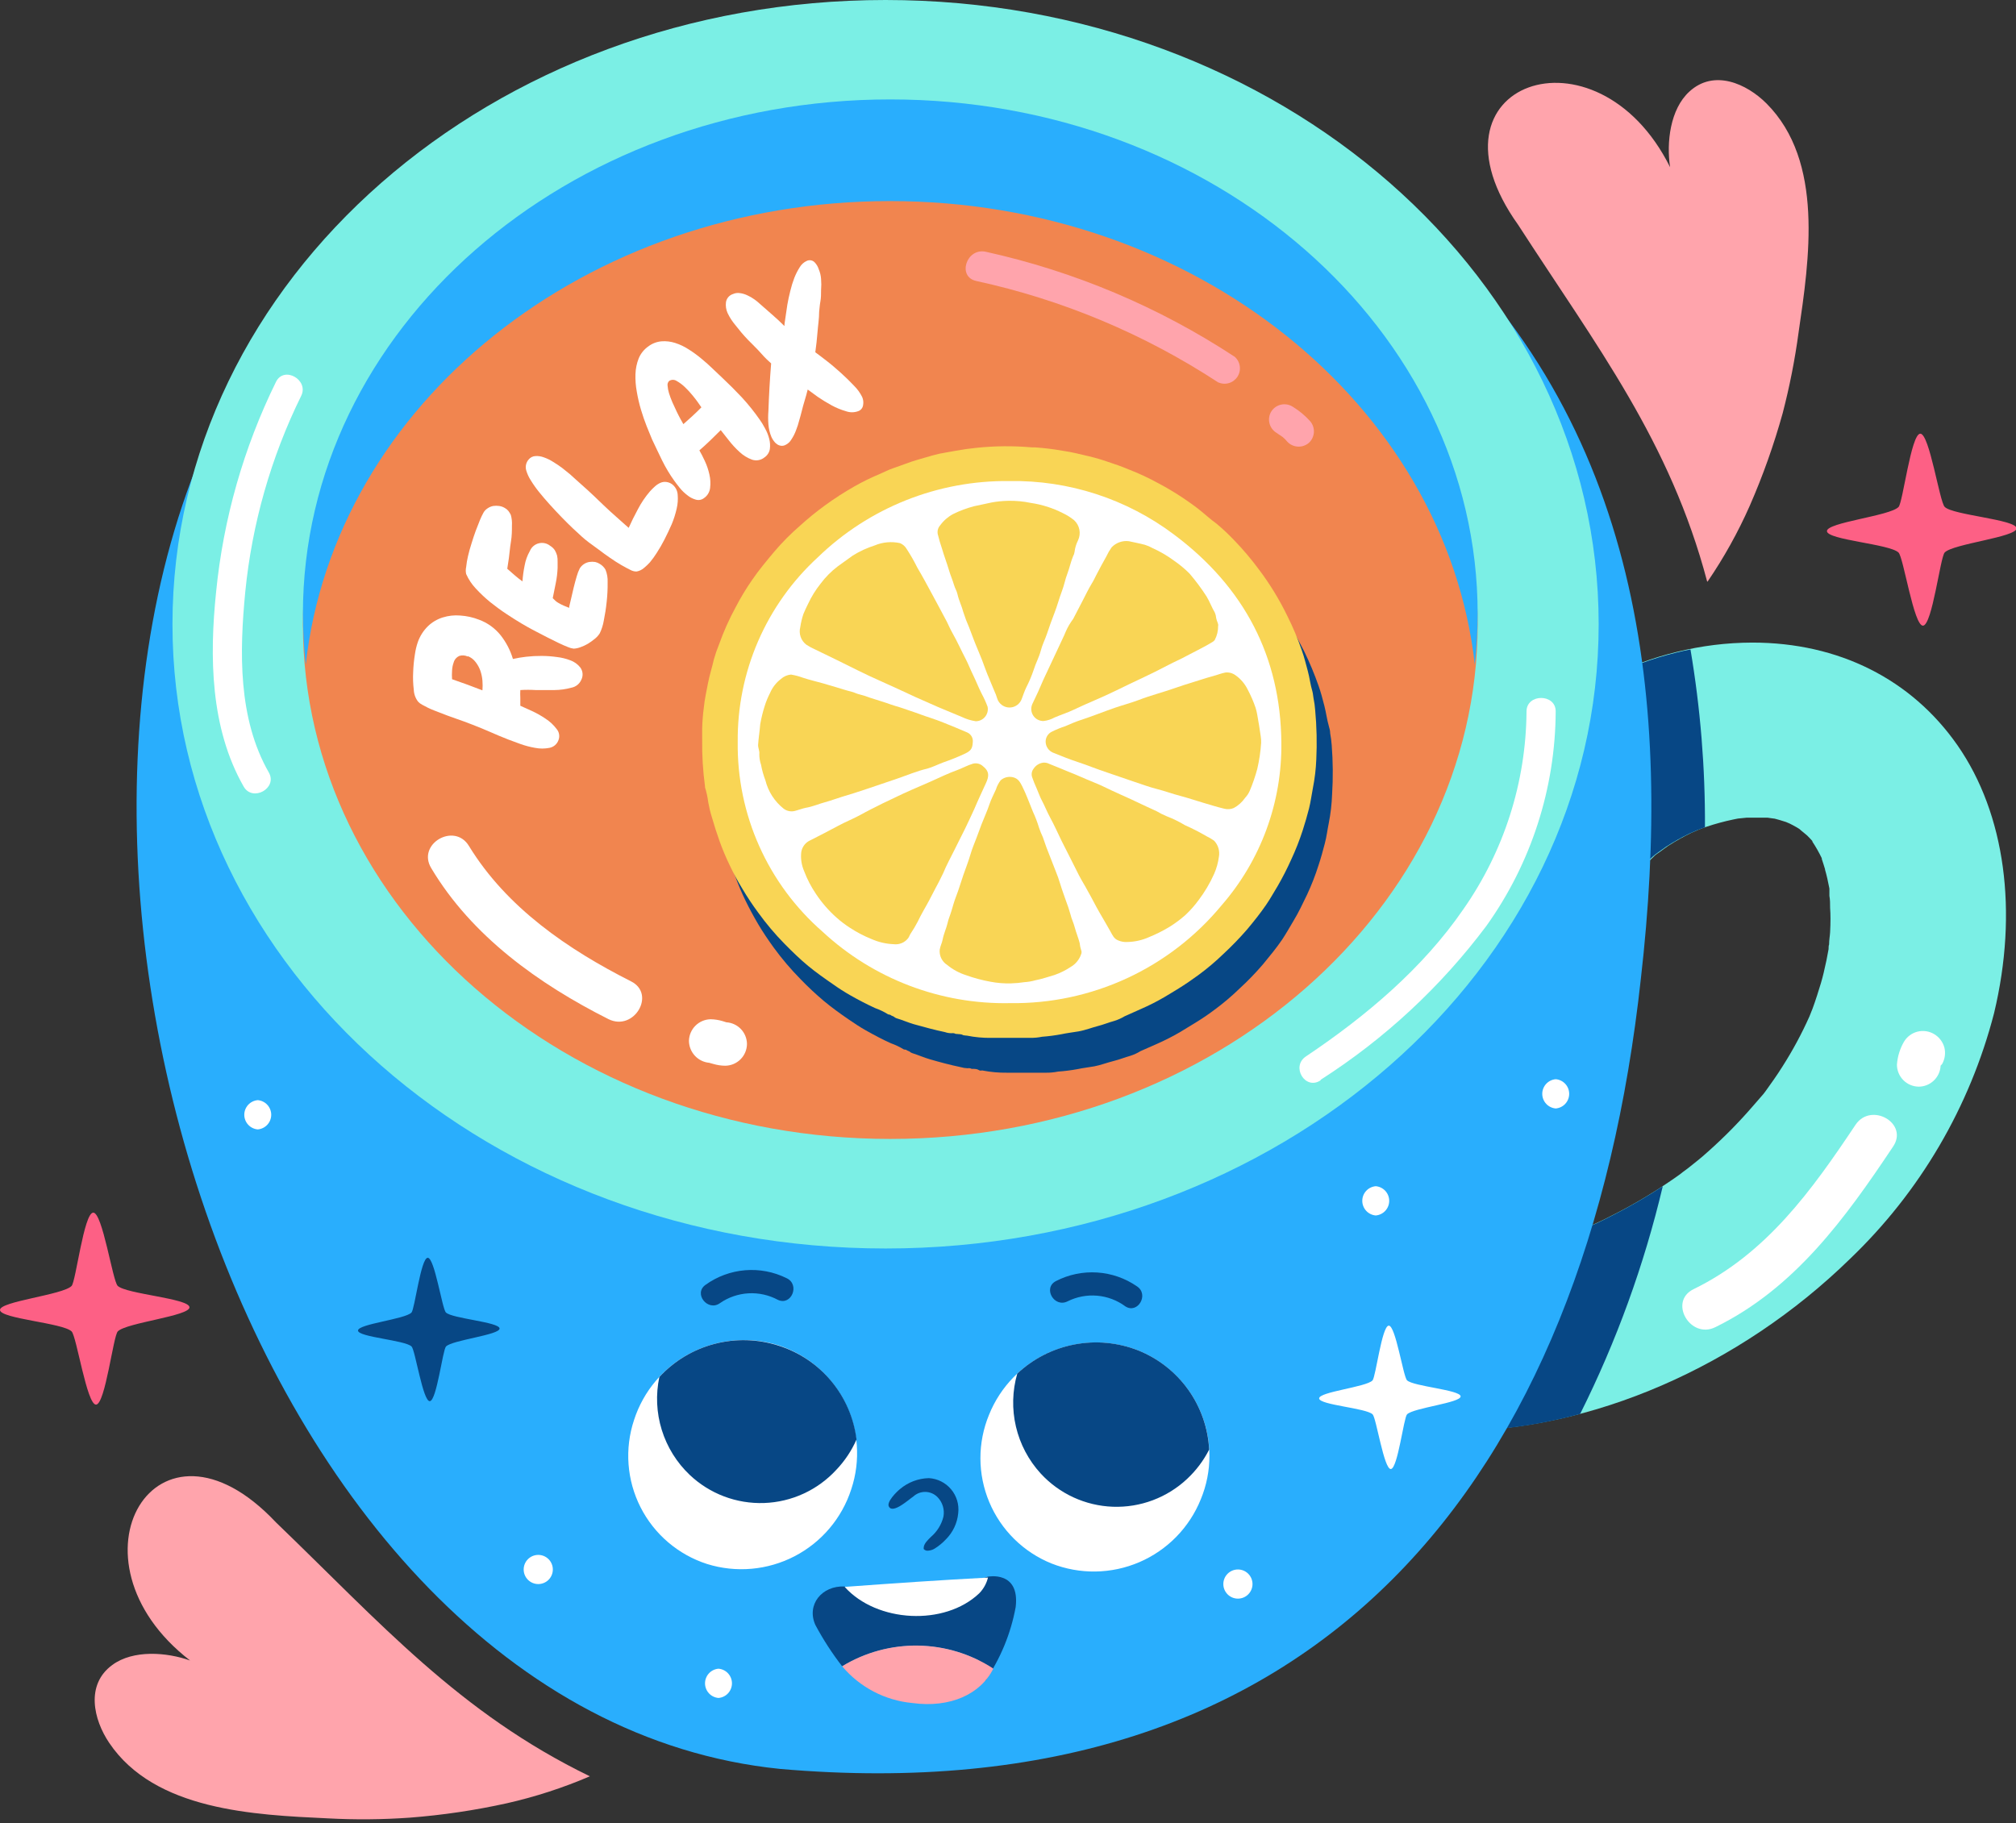
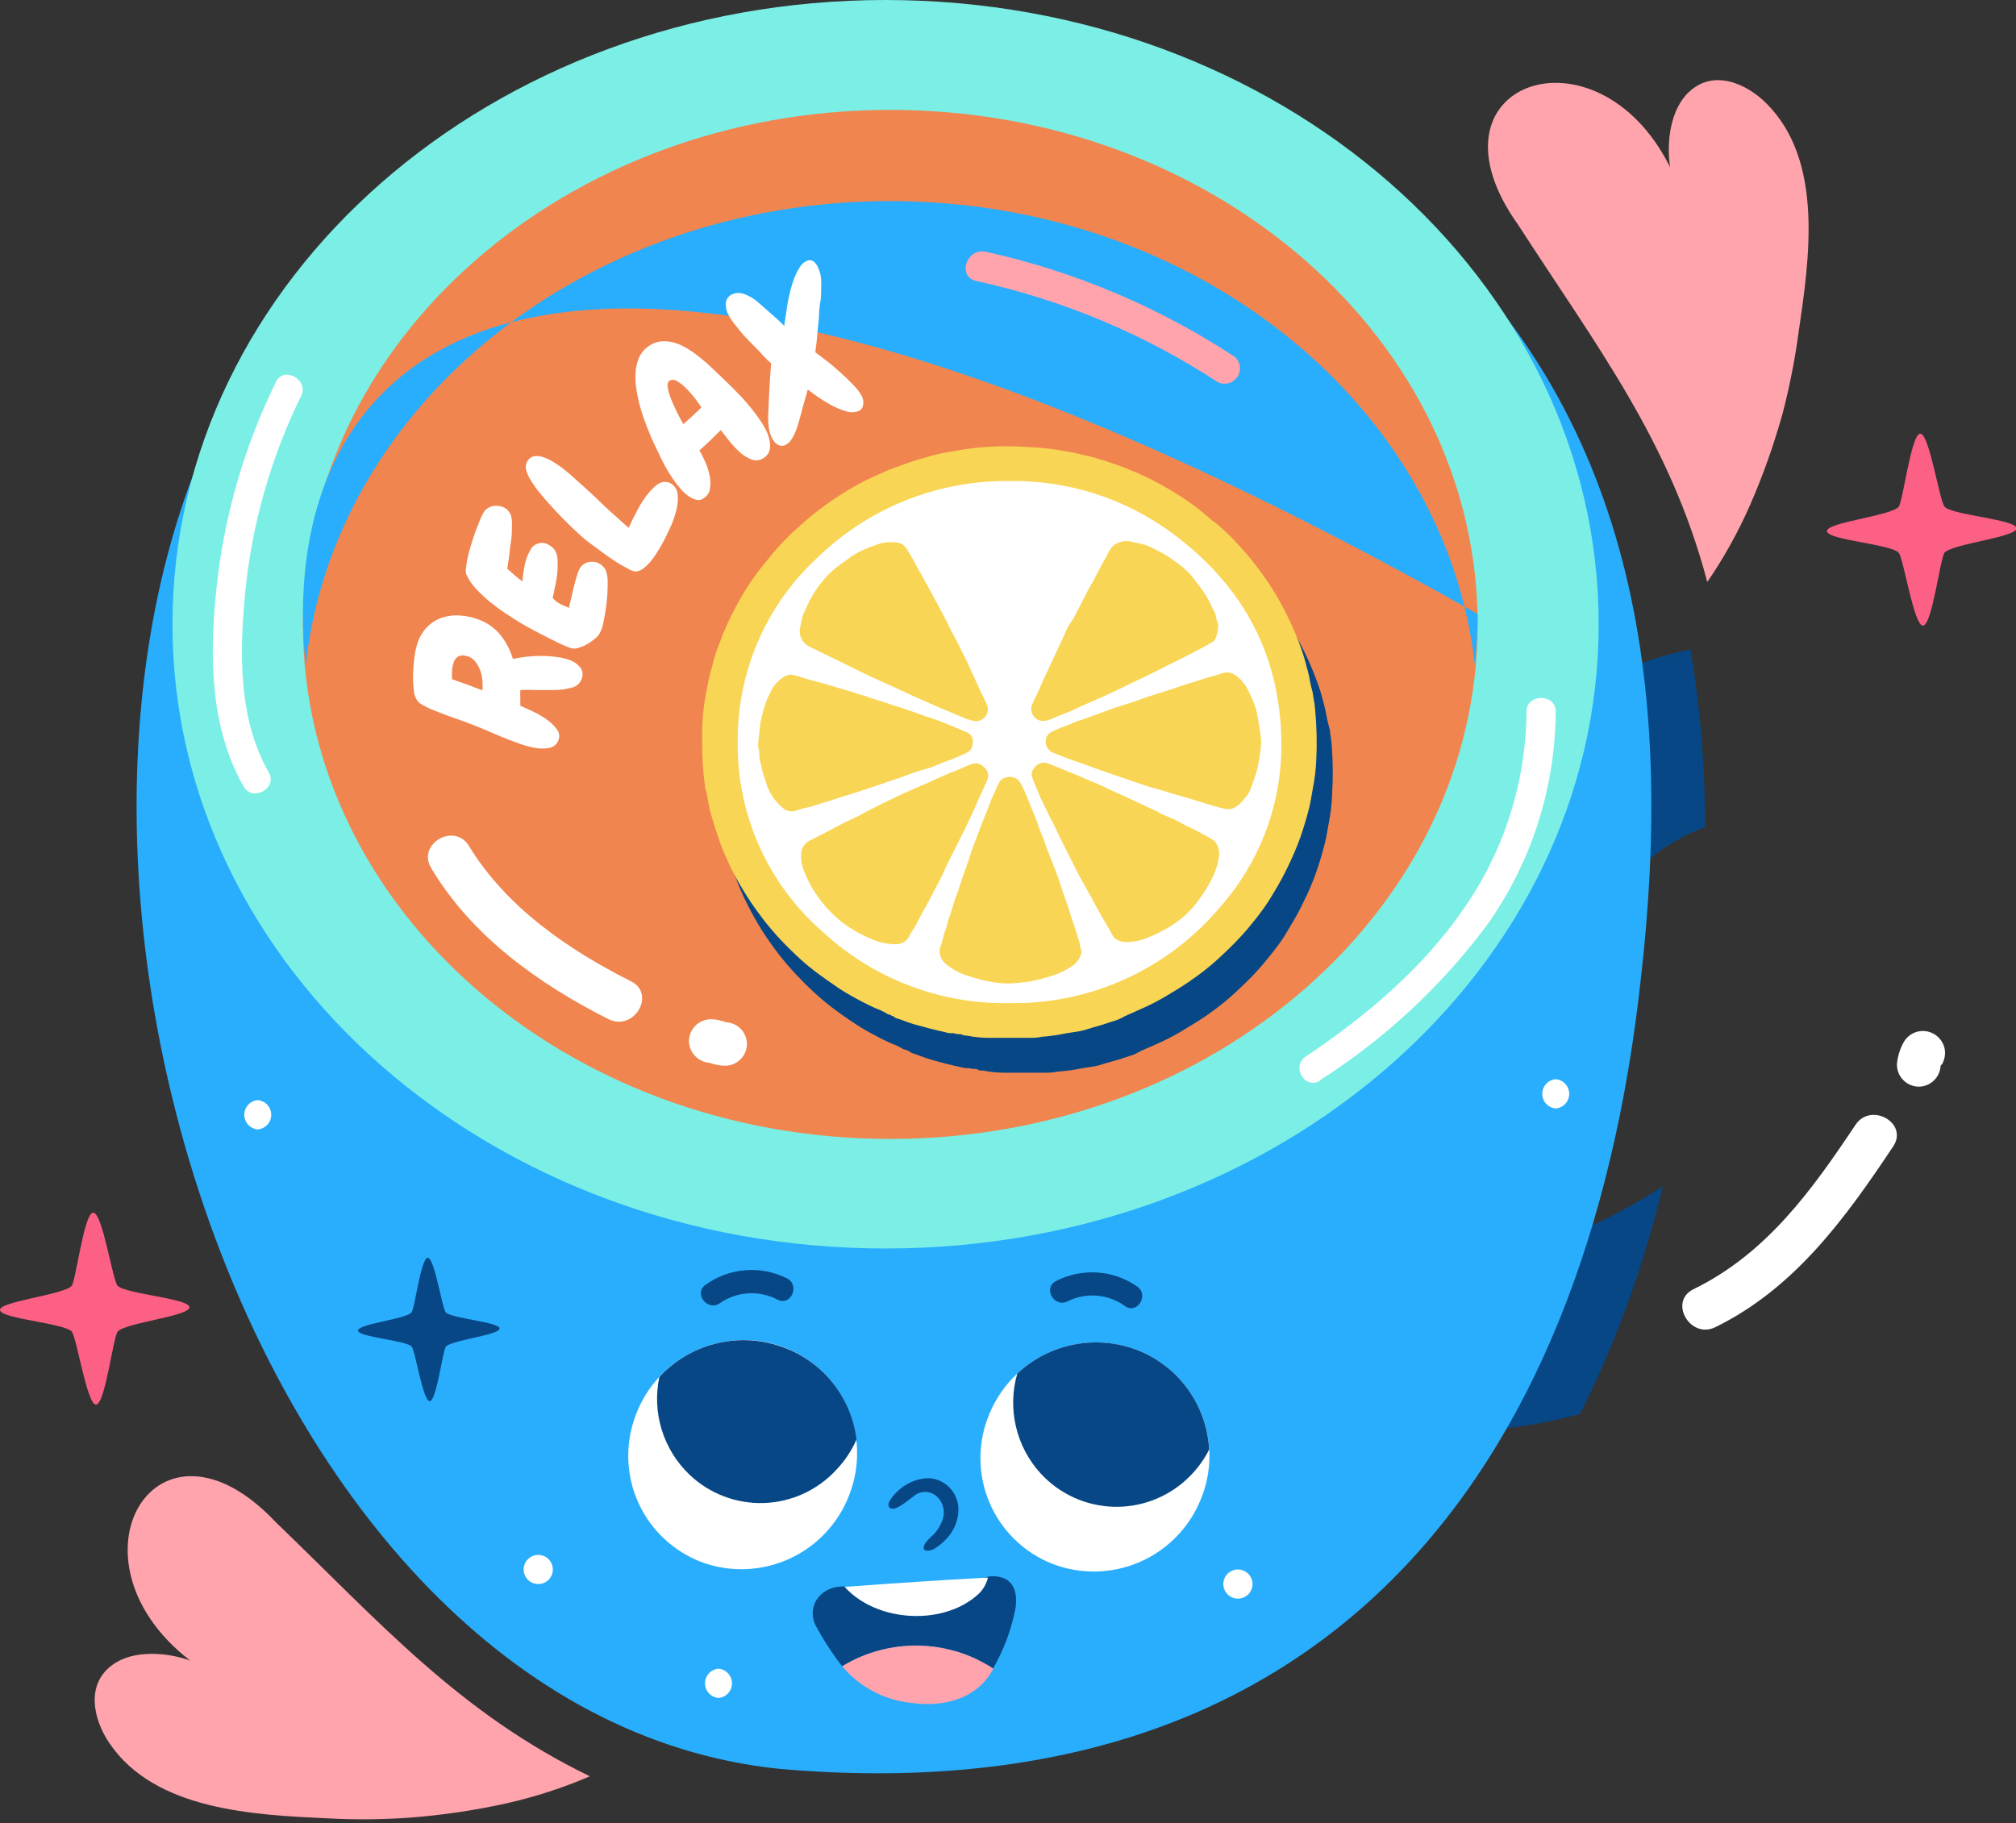
<svg xmlns="http://www.w3.org/2000/svg" width="241" height="218" viewBox="0 0 241 218" fill="none">
  <rect x="0" y="0" width="241" height="218" fill="#333333" stroke="none" />
  <g clip-path="url(#clip0_5_463)">
-     <path fill-rule="evenodd" clip-rule="evenodd" d="M173.73 171.1C167.462 171.126 161.243 169.989 155.389 167.746C149.784 165.591 146.915 160.325 148.379 154.938C149.013 152.733 150.332 150.787 152.145 149.381C153.958 147.975 156.171 147.182 158.464 147.117C159.548 147.115 160.623 147.312 161.636 147.698C163.043 148.264 164.487 148.733 165.958 149.103C166.708 149.284 167.435 149.466 168.161 149.599L168.779 149.684L169.481 149.793H169.771C171.2 149.926 172.604 149.999 173.96 149.999C175.316 149.999 176.381 149.938 177.592 149.829L178.197 149.756C178.839 149.672 179.154 149.623 179.408 149.611L180.945 149.321C182.482 149.016 184.001 148.633 185.497 148.171C187.988 147.495 190.396 146.545 192.676 145.338C195.022 144.161 197.287 142.831 199.456 141.355C199.964 141.016 200.436 140.689 200.897 140.35L201.139 140.156L201.792 139.672C202.47 139.127 203.342 138.461 204.214 137.662C206.147 135.942 207.963 134.094 209.649 132.13L209.734 132.033C210.109 131.597 210.461 131.185 210.787 130.822L210.957 130.604L211.126 130.374C211.683 129.599 212.422 128.57 213.088 127.505C214.307 125.594 215.384 123.595 216.308 121.525L216.514 121.004L216.671 120.617C216.841 120.144 217.046 119.575 217.216 119.031C217.579 117.929 217.821 117.094 218.003 116.331C218.257 115.266 218.451 114.333 218.596 113.474C218.596 113.28 218.596 113.05 218.656 112.929C218.656 112.372 218.753 111.912 218.778 111.464C218.838 110.254 218.838 109.358 218.778 108.547C218.778 108.038 218.778 107.566 218.693 107.106V106.597C218.693 106.464 218.693 106.343 218.693 106.234C218.523 105.351 218.366 104.636 218.172 103.983V103.922C218.039 103.498 217.918 103.087 217.785 102.711V102.615C217.456 101.928 217.08 101.264 216.659 100.629V100.556C216.441 100.314 216.235 100.084 216.029 99.891L215.594 99.527C215.473 99.431 215.291 99.285 215.109 99.116L214.795 98.922C214.48 98.74 214.201 98.595 213.959 98.474L213.511 98.281C212.979 98.111 212.555 97.978 212.155 97.881L211.695 97.82L211.284 97.76H210.182H209.383H208.826L207.749 97.869L207.155 97.99C206.099 98.213 205.056 98.495 204.032 98.837C203.693 98.958 203.366 99.067 203.039 99.201L202.555 99.418L202.156 99.588C201.21 100.051 200.293 100.568 199.407 101.138L198.984 101.44C198.645 101.694 198.366 101.9 198.088 102.082C197.809 102.263 197.725 102.397 197.567 102.542C197.204 102.881 196.877 103.196 196.599 103.498L196.163 103.874L195.812 104.309C195.563 104.67 195.337 105.046 195.134 105.435L195.001 105.762C194.892 106.162 194.783 106.573 194.698 106.973C194.145 109.268 192.822 111.305 190.95 112.744C189.077 114.182 186.768 114.936 184.408 114.878C183.472 114.892 182.538 114.774 181.635 114.527C179.005 113.765 176.769 112.019 175.392 109.652C174.014 107.285 173.601 104.479 174.238 101.815C176.89 89.092 189.287 80.666 200.4 77.954C203.37 77.213 206.419 76.835 209.48 76.828C219.794 76.828 228.499 81.198 234.019 89.128C239.709 97.324 241.283 108.995 238.378 121.137C235.481 132.343 229.515 142.519 221.15 150.519C207.942 163.412 190.195 171.1 173.682 171.1H173.73Z" fill="#7BEFE5" />
    <path fill-rule="evenodd" clip-rule="evenodd" d="M192.626 145.383C190.345 146.591 187.938 147.541 185.447 148.216C183.951 148.678 182.431 149.062 180.895 149.366L179.358 149.657C179.14 149.657 178.825 149.718 178.147 149.802L177.542 149.875C176.331 149.984 175.12 150.044 173.91 150.044C172.699 150.044 171.149 149.972 169.721 149.839H169.43L168.728 149.73L168.111 149.645C167.384 149.512 166.658 149.33 165.907 149.149C164.437 148.779 162.993 148.31 161.585 147.744C160.573 147.358 159.498 147.161 158.414 147.163C156.12 147.228 153.907 148.021 152.094 149.427C150.281 150.833 148.963 152.779 148.329 154.984C146.852 160.371 149.733 165.637 155.339 167.792C161.192 170.035 167.411 171.172 173.68 171.146C178.822 171.11 183.937 170.406 188.897 169.051C193.23 160.387 196.545 151.251 198.776 141.824C196.797 143.129 194.743 144.317 192.626 145.383Z" fill="#074785" />
    <path fill-rule="evenodd" clip-rule="evenodd" d="M181.626 114.524C182.502 114.764 183.406 114.882 184.314 114.875C186.675 114.933 188.984 114.179 190.856 112.741C192.729 111.302 194.051 109.265 194.604 106.97C194.689 106.558 194.798 106.147 194.907 105.759L195.04 105.432C195.243 105.044 195.469 104.668 195.718 104.306L196.154 103.871L196.384 103.58C196.662 103.277 196.989 102.963 197.353 102.624C197.51 102.478 197.679 102.321 197.873 102.164C198.067 102.006 198.43 101.776 198.769 101.522L199.193 101.219C200.078 100.65 200.995 100.132 201.941 99.67L202.34 99.5L202.825 99.282C203.151 99.149 203.478 99.04 203.817 98.919C203.852 91.792 203.273 84.676 202.086 77.648C201.529 77.757 200.96 77.879 200.391 78.024C189.278 80.736 176.881 89.162 174.23 101.885C173.613 104.538 174.036 107.327 175.412 109.677C176.788 112.028 179.012 113.762 181.626 114.524Z" fill="#074785" />
    <path fill-rule="evenodd" clip-rule="evenodd" d="M30.3 42.346C-4.324 96.619 28.678 204.946 93.253 211.495C157.816 217.113 189.631 176.884 196.157 116.994C199.897 84.307 196.447 50.615 169.317 26.281" fill="#29AEFD" />
    <path fill-rule="evenodd" clip-rule="evenodd" d="M70.519 212.38C54.89 204.79 45.508 194.064 32.99 182.018C18.704 166.837 7.094 186.473 22.724 198.531C19.927 197.538 15.932 197.223 13.426 199.064C10.194 201.424 11.186 205.613 13.051 208.373C18.498 216.472 30.399 216.993 39.164 217.405C42.443 217.582 45.73 217.554 49.006 217.32C52.904 217.019 56.775 216.445 60.592 215.601C63.988 214.832 67.307 213.754 70.507 212.38" fill="#FFA4AC" />
    <path fill-rule="evenodd" clip-rule="evenodd" d="M204.079 69.526C199.636 52.735 190.92 41.476 181.489 26.888C169.382 9.939 190.847 2.324 199.648 19.987C199.2 17.045 199.648 13.062 201.948 10.956C204.902 8.232 208.813 10.012 211.173 12.372C218.074 19.285 216.282 31.052 215.011 39.733C214.573 42.988 213.938 46.214 213.11 49.393C212.064 53.161 210.754 56.851 209.188 60.434C207.784 63.618 206.09 66.665 204.128 69.538" fill="#FFA4AC" />
    <path fill-rule="evenodd" clip-rule="evenodd" d="M191.11 74.635C191.11 115.797 152.951 149.271 105.87 149.271C58.788 149.271 20.617 115.857 20.617 74.635C20.617 33.413 58.776 0 105.857 0C152.939 0 191.11 33.413 191.11 74.635Z" fill="#7BEFE5" />
    <path fill-rule="evenodd" clip-rule="evenodd" d="M176.644 74.661C176.644 108.631 145.168 136.173 106.427 136.173C67.687 136.173 36.211 108.631 36.211 74.661C36.211 40.691 67.687 13.137 106.427 13.137C145.168 13.137 176.644 40.678 176.644 74.661Z" fill="#F1854F" />
-     <path fill-rule="evenodd" clip-rule="evenodd" d="M106.391 24.041C142.843 24.041 172.806 48.351 176.305 79.464C176.526 77.454 176.639 75.433 176.644 73.411C176.644 39.428 145.168 11.887 106.427 11.887C67.687 11.887 36.211 39.428 36.211 73.411C36.216 75.433 36.329 77.454 36.55 79.464C39.988 48.351 69.939 24.041 106.391 24.041Z" fill="#29AEFD" />
+     <path fill-rule="evenodd" clip-rule="evenodd" d="M106.391 24.041C142.843 24.041 172.806 48.351 176.305 79.464C176.526 77.454 176.639 75.433 176.644 73.411C67.687 11.887 36.211 39.428 36.211 73.411C36.216 75.433 36.329 77.454 36.55 79.464C39.988 48.351 69.939 24.041 106.391 24.041Z" fill="#29AEFD" />
    <path d="M32.989 45.664C29.121 53.538 26.698 62.042 25.834 70.772C25.035 78.496 25.131 87.043 29.127 94.04C30.192 95.917 33.206 94.246 32.141 92.37C28.437 85.893 28.63 77.903 29.32 70.772C30.126 62.622 32.389 54.684 36.003 47.334C36.959 45.422 33.945 43.703 32.989 45.664Z" fill="white" />
    <path d="M157.874 129.102C165.524 124.208 172.233 117.98 177.68 110.713C183.038 103.224 185.935 94.255 185.973 85.047C185.973 82.916 182.498 82.916 182.486 85.047C182.429 93.52 179.794 101.776 174.932 108.715C170.089 115.761 163.31 121.487 156.119 126.305C154.29 127.516 156.034 130.397 157.874 129.163V129.102Z" fill="white" />
    <path fill-rule="evenodd" clip-rule="evenodd" d="M159.196 89.079C159.16 88.608 159.099 88.139 159.014 87.674C159.014 87.396 158.942 87.093 158.857 86.827C158.627 86.028 158.53 85.205 158.324 84.406C158.118 83.607 157.9 82.759 157.622 81.984C157.13 80.58 156.556 79.205 155.903 77.868C155.394 76.863 154.862 75.871 154.269 74.902C153.675 73.934 153.143 73.159 152.513 72.323C151.572 71.044 150.545 69.83 149.438 68.692C148.804 68.005 148.12 67.366 147.392 66.779C146.678 66.21 145.988 65.568 145.274 65.048C143.756 63.899 142.149 62.875 140.467 61.985C139.295 61.341 138.082 60.775 136.835 60.29C136.024 59.975 135.213 59.684 134.414 59.406C133.615 59.128 132.889 58.91 132.114 58.728C131.073 58.486 130.056 58.232 128.991 58.074C127.925 57.917 126.775 57.723 125.649 57.675C125.52 57.687 125.391 57.687 125.262 57.675C123.057 57.493 120.84 57.517 118.64 57.748C118.216 57.748 117.792 57.832 117.369 57.893C116.545 58.002 115.722 58.171 114.947 58.304C114.446 58.388 113.949 58.497 113.458 58.631L111.654 59.152C110.662 59.442 109.717 59.83 108.749 60.157C108.156 60.35 107.611 60.641 107.042 60.883C106.043 61.303 105.069 61.78 104.124 62.312C102.873 63.017 101.661 63.788 100.492 64.624C99.457 65.377 98.463 66.185 97.514 67.045C96.418 68.005 95.39 69.04 94.439 70.144C93.507 71.246 92.599 72.372 91.776 73.558C91.053 74.597 90.398 75.681 89.815 76.803C89.039 78.22 88.379 79.698 87.841 81.222C87.591 81.818 87.377 82.428 87.2 83.05C87.006 83.982 86.703 84.902 86.522 85.846C86.34 86.79 86.098 87.82 86.001 88.824C85.928 89.635 85.807 90.447 85.807 91.246C85.807 91.706 85.807 92.166 85.807 92.626C85.785 94.504 85.902 96.382 86.159 98.243C86.153 98.279 86.153 98.316 86.159 98.352C86.338 98.933 86.463 99.528 86.534 100.132C86.645 100.724 86.786 101.31 86.957 101.887C87.236 102.868 87.551 103.86 87.914 104.829C88.267 105.802 88.671 106.755 89.124 107.686C89.585 108.63 90.081 109.55 90.614 110.458C91.146 111.366 91.824 112.371 92.49 113.291C93.458 114.619 94.522 115.873 95.674 117.044C96.571 117.977 97.516 118.862 98.507 119.695C99.439 120.47 100.432 121.184 101.437 121.875C102.115 122.335 102.793 122.795 103.507 123.194C104.475 123.739 105.468 124.272 106.497 124.732C107.015 124.916 107.514 125.151 107.986 125.434C108.107 125.543 108.289 125.434 108.41 125.579L108.737 125.724C108.828 125.815 108.94 125.882 109.064 125.918C109.766 126.136 110.432 126.439 111.146 126.644C112.357 126.996 113.567 127.322 114.85 127.589C115.118 127.669 115.395 127.714 115.674 127.722C115.839 127.69 116.009 127.716 116.158 127.795H116.267C116.521 127.795 116.787 127.795 117.017 127.94C117.247 128.085 117.344 127.94 117.502 128C118.455 128.182 119.425 128.267 120.395 128.255H125.08C125.548 128.258 126.014 128.214 126.472 128.121C127.248 128.067 128.02 127.97 128.785 127.831C129.451 127.686 130.141 127.613 130.819 127.492C131.497 127.371 132.368 127.044 133.143 126.85C133.918 126.657 134.463 126.414 135.128 126.233C135.554 126.099 135.96 125.912 136.339 125.676L138.288 124.816C139.247 124.394 140.18 123.917 141.085 123.388L142.792 122.347C143.596 121.861 144.376 121.336 145.128 120.773C146.198 119.988 147.214 119.13 148.167 118.206C149.161 117.295 150.099 116.325 150.976 115.301C151.775 114.332 152.574 113.364 153.276 112.335C153.76 111.608 154.184 110.834 154.632 110.095C155.249 109.078 155.745 108.013 156.254 106.96C156.786 105.82 157.243 104.648 157.622 103.449C157.912 102.589 158.143 101.718 158.373 100.846C158.603 99.974 158.675 99.236 158.845 98.425C159.069 97.287 159.202 96.133 159.244 94.974C159.367 93.01 159.35 91.04 159.196 89.079Z" fill="#074785" />
    <path fill-rule="evenodd" clip-rule="evenodd" d="M106.096 121.232C105.629 120.948 105.134 120.712 104.619 120.53C103.59 120.058 102.597 119.538 101.616 118.981C100.908 118.577 100.221 118.136 99.558 117.661C98.553 116.971 97.561 116.269 96.617 115.494C95.672 114.719 94.692 113.763 93.784 112.843C92.632 111.67 91.572 110.411 90.612 109.078C89.939 108.165 89.313 107.22 88.735 106.245C88.192 105.351 87.695 104.43 87.246 103.485C86.793 102.55 86.389 101.592 86.036 100.615C85.689 99.647 85.374 98.666 85.091 97.674C84.913 97.102 84.772 96.52 84.668 95.93C84.593 95.322 84.464 94.723 84.28 94.138C84.274 94.102 84.274 94.066 84.28 94.029C84.028 92.172 83.915 90.299 83.941 88.424C83.941 87.964 83.941 87.504 83.941 87.044C83.964 86.234 84.029 85.426 84.135 84.623C84.232 83.63 84.45 82.638 84.643 81.645C84.837 80.652 85.128 79.793 85.333 78.86C85.507 78.239 85.717 77.629 85.963 77.032C86.504 75.51 87.163 74.032 87.936 72.614C88.52 71.487 89.175 70.4 89.897 69.357C90.721 68.146 91.641 67.057 92.573 65.943C93.517 64.833 94.546 63.797 95.648 62.844C96.596 61.984 97.591 61.175 98.626 60.422C99.771 59.587 100.964 58.819 102.197 58.122C103.141 57.588 104.115 57.111 105.115 56.694C105.684 56.452 106.217 56.161 106.81 55.967C107.778 55.641 108.735 55.241 109.716 54.962L111.519 54.442C112.009 54.303 112.506 54.194 113.008 54.115C113.844 53.97 114.655 53.812 115.49 53.691L116.701 53.546C118.901 53.314 121.119 53.294 123.323 53.486H123.698C124.823 53.562 125.942 53.7 127.052 53.897C128.105 54.042 129.134 54.309 130.163 54.551C130.945 54.736 131.717 54.962 132.475 55.229C133.299 55.495 134.122 55.786 134.897 56.113C136.144 56.596 137.357 57.162 138.528 57.807C140.201 58.698 141.797 59.727 143.298 60.883C144.013 61.452 144.703 62.093 145.417 62.602C146.133 63.201 146.816 63.84 147.463 64.514C148.57 65.653 149.597 66.867 150.538 68.146C151.167 68.982 151.749 69.841 152.293 70.725C152.884 71.686 153.425 72.676 153.916 73.691C154.581 75.018 155.156 76.389 155.635 77.795C155.925 78.594 156.119 79.429 156.337 80.216C156.555 81.003 156.639 81.838 156.882 82.638C156.966 82.916 156.966 83.207 157.027 83.497C157.122 83.96 157.187 84.43 157.221 84.901C157.404 86.865 157.449 88.839 157.354 90.809C157.306 91.968 157.169 93.122 156.942 94.26C156.785 95.059 156.688 95.87 156.482 96.681C156.276 97.492 156.01 98.412 155.732 99.272C155.345 100.469 154.884 101.642 154.351 102.782C153.868 103.858 153.331 104.909 152.741 105.93C152.281 106.669 151.87 107.443 151.373 108.158C150.671 109.187 149.884 110.167 149.085 111.124C148.198 112.146 147.256 113.12 146.264 114.041C145.315 114.961 144.304 115.814 143.238 116.596C142.475 117.153 141.7 117.685 140.901 118.182C140.32 118.533 139.763 118.884 139.182 119.223C138.279 119.75 137.345 120.223 136.386 120.639L134.437 121.511C134.056 121.74 133.65 121.923 133.226 122.056C132.56 122.237 131.918 122.504 131.253 122.673C130.587 122.843 129.715 123.181 128.928 123.315C128.141 123.448 127.56 123.508 126.882 123.654C126.118 123.797 125.346 123.898 124.57 123.956C124.116 124.049 123.653 124.094 123.19 124.089C121.628 124.089 120.066 124.089 118.505 124.089C117.529 124.104 116.556 124.014 115.599 123.823C115.44 123.815 115.283 123.795 115.127 123.763C114.897 123.605 114.619 123.666 114.364 123.617H114.255C114.108 123.535 113.937 123.505 113.771 123.533C113.495 123.537 113.22 123.492 112.96 123.399C111.749 123.145 110.539 122.818 109.243 122.455C108.541 122.249 107.863 121.947 107.161 121.741C107.043 121.7 106.936 121.634 106.846 121.547L106.519 121.402C106.41 121.269 106.217 121.341 106.096 121.232Z" fill="#F9D555" />
    <path fill-rule="evenodd" clip-rule="evenodd" d="M120.671 57.516C127.763 57.398 134.691 59.652 140.356 63.92C148.758 70.204 153.092 78.545 153.177 88.775C153.271 95.927 150.723 102.863 146.022 108.254C142.952 111.966 139.088 114.943 134.716 116.965C130.343 118.987 125.573 120.002 120.756 119.936C112.447 120.104 104.398 117.035 98.311 111.377C95.083 108.558 92.507 105.071 90.759 101.158C89.012 97.245 88.135 92.999 88.19 88.714C88.148 84.571 88.978 80.465 90.626 76.663C92.274 72.861 94.702 69.447 97.754 66.644C103.887 60.694 112.126 57.412 120.671 57.516Z" fill="white" />
    <path fill-rule="evenodd" clip-rule="evenodd" d="M144.222 99.974C143.388 99.486 142.527 99.046 141.644 98.655C140.958 98.241 140.237 97.888 139.489 97.601C139.071 97.43 138.666 97.227 138.278 96.996L137.068 96.439L135.167 95.543C134.428 95.204 133.666 94.877 132.927 94.526C132.189 94.175 131.487 93.824 130.748 93.534C129.719 93.122 128.726 92.65 127.685 92.25C126.935 91.948 126.196 91.621 125.434 91.33C125.21 91.213 124.958 91.162 124.707 91.185C124.474 91.215 124.25 91.295 124.052 91.421C123.853 91.546 123.684 91.714 123.557 91.911C123.446 92.053 123.372 92.221 123.343 92.398C123.313 92.576 123.329 92.758 123.388 92.928C123.545 93.376 123.714 93.8 123.908 94.224C124.102 94.647 124.308 95.277 124.574 95.761C124.84 96.245 125.179 97.093 125.53 97.734C126.027 98.642 126.45 99.599 126.91 100.543C127.274 101.282 127.649 102.008 128.024 102.746L128.993 104.671C129.32 105.301 129.695 105.882 130.046 106.548C130.53 107.383 130.942 108.243 131.426 109.078C131.91 109.913 132.31 110.591 132.746 111.366C132.976 111.778 133.157 112.238 133.666 112.432C134.016 112.586 134.398 112.652 134.78 112.625C135.669 112.607 136.546 112.409 137.358 112.044C138.196 111.704 139.005 111.3 139.779 110.833C140.465 110.41 141.113 109.928 141.716 109.393C142.295 108.849 142.821 108.253 143.29 107.613C144.025 106.642 144.646 105.59 145.143 104.478C145.427 103.83 145.619 103.145 145.712 102.444C145.775 102.101 145.756 101.748 145.658 101.413C145.559 101.079 145.382 100.772 145.143 100.519C144.853 100.311 144.545 100.128 144.222 99.974Z" fill="#F9D555" />
-     <path fill-rule="evenodd" clip-rule="evenodd" d="M112.623 65.64C112.877 66.512 113.204 67.347 113.458 68.219C113.615 68.764 113.857 69.296 114.015 69.841C114.172 70.386 114.378 70.64 114.463 71.052C114.62 71.778 114.971 72.444 115.153 73.17C115.353 73.8 115.587 74.418 115.855 75.023C116.194 75.918 116.521 76.814 116.896 77.686C117.271 78.558 117.526 79.236 117.804 80.01C118.083 80.785 118.518 81.73 118.857 82.589C118.993 82.874 119.107 83.17 119.196 83.473C119.292 83.811 119.501 84.106 119.79 84.308C119.984 84.445 120.208 84.536 120.443 84.572C120.679 84.609 120.919 84.591 121.146 84.519C121.373 84.448 121.581 84.325 121.753 84.16C121.925 83.996 122.057 83.793 122.138 83.57C122.32 83.11 122.465 82.625 122.695 82.165C123.036 81.498 123.327 80.806 123.567 80.095C123.809 79.308 124.208 78.594 124.414 77.807C124.62 77.02 124.935 76.451 125.165 75.761C125.395 75.071 125.734 74.09 126.061 73.267C126.387 72.444 126.605 71.572 126.92 70.749C127.235 69.926 127.32 69.308 127.586 68.618C127.852 67.928 127.998 67.19 128.276 66.512C128.372 66.349 128.434 66.167 128.458 65.979C128.513 65.503 128.653 65.04 128.869 64.611C129.061 64.21 129.118 63.759 129.033 63.323C128.948 62.887 128.725 62.489 128.397 62.19C127.98 61.855 127.525 61.57 127.041 61.343C125.848 60.736 124.564 60.327 123.24 60.132C122.353 59.944 121.447 59.858 120.54 59.878C119.878 59.888 119.218 59.953 118.567 60.071L116.472 60.519C115.594 60.745 114.742 61.061 113.93 61.464C113.323 61.79 112.797 62.249 112.393 62.807C112.265 62.948 112.172 63.116 112.122 63.299C112.071 63.482 112.065 63.675 112.102 63.861C112.247 64.442 112.417 65.047 112.623 65.64Z" fill="#F9D555" />
    <path fill-rule="evenodd" clip-rule="evenodd" d="M150.714 88.047C150.593 87.176 150.448 86.292 150.29 85.42C150.243 85.15 150.178 84.883 150.097 84.621C149.838 83.862 149.518 83.125 149.14 82.418C148.808 81.746 148.312 81.167 147.7 80.735C147.351 80.479 146.919 80.362 146.489 80.408C145.98 80.505 145.484 80.711 144.976 80.844C144.152 81.062 143.353 81.341 142.554 81.583C141.755 81.825 141.162 82.019 140.472 82.261C139.031 82.769 137.542 83.144 136.102 83.701C135.17 84.052 134.201 84.306 133.245 84.633C131.889 85.106 130.545 85.65 129.165 86.098C128.547 86.304 127.954 86.558 127.349 86.825C126.8 87.002 126.266 87.22 125.751 87.478C125.522 87.586 125.329 87.758 125.196 87.972C125.063 88.187 124.995 88.436 125 88.689C125.006 88.966 125.091 89.235 125.245 89.465C125.4 89.695 125.618 89.875 125.872 89.984C126.816 90.36 127.736 90.747 128.705 91.062C129.915 91.461 131.126 91.958 132.337 92.357C133.547 92.757 134.455 93.096 135.521 93.447C136.586 93.798 137.373 94.1 138.329 94.343C139.286 94.585 140.145 94.912 141.077 95.154C142.01 95.396 142.881 95.699 143.789 95.965C144.697 96.231 145.484 96.486 146.356 96.691C146.734 96.79 147.134 96.76 147.494 96.606C148.031 96.315 148.491 95.9 148.838 95.396C149.071 95.152 149.259 94.87 149.394 94.561C149.757 93.702 150.06 92.821 150.302 91.921C150.539 90.898 150.693 89.858 150.762 88.81C150.77 88.555 150.754 88.3 150.714 88.047Z" fill="#F9D555" />
    <path fill-rule="evenodd" clip-rule="evenodd" d="M98.615 95.918C99.281 95.737 99.959 95.483 100.625 95.277C101.642 94.974 102.647 94.659 103.639 94.32L107.211 93.11C108.421 92.698 109.632 92.177 110.843 91.899C111.496 91.718 112.126 91.391 112.78 91.148C113.615 90.858 114.438 90.531 115.201 90.18C115.963 89.829 116.254 89.611 116.29 88.739C116.319 88.506 116.273 88.269 116.16 88.063C116.047 87.857 115.873 87.691 115.661 87.589C114.704 87.165 113.724 86.778 112.743 86.379C111.763 85.979 110.927 85.749 110.019 85.41C109.111 85.071 108.409 84.865 107.598 84.575C107.235 84.454 106.86 84.369 106.508 84.236C105.685 83.933 104.85 83.703 104.015 83.425C103.619 83.271 103.215 83.141 102.804 83.037C102.441 82.965 102.138 82.783 101.787 82.698C101.17 82.553 100.576 82.347 99.959 82.166L98.397 81.706C97.574 81.476 96.739 81.282 95.976 81.028C95.517 80.858 95.043 80.732 94.559 80.652C94.108 80.692 93.683 80.879 93.349 81.185C92.781 81.621 92.334 82.197 92.053 82.856C91.795 83.357 91.58 83.879 91.412 84.417C91.185 85.131 91.007 85.859 90.879 86.597C90.819 87.432 90.673 88.255 90.625 89.09C90.625 89.454 90.819 89.781 90.77 90.156C90.767 90.588 90.836 91.018 90.976 91.427C91.091 92.063 91.266 92.687 91.497 93.291C91.831 94.636 92.602 95.832 93.688 96.693C93.888 96.842 94.121 96.942 94.367 96.984C94.613 97.026 94.866 97.009 95.104 96.935C95.528 96.826 95.94 96.657 96.315 96.584C97.126 96.451 97.852 96.124 98.615 95.918Z" fill="#F9D555" />
    <path fill-rule="evenodd" clip-rule="evenodd" d="M127.399 75.529C127.145 76.171 126.83 76.74 126.539 77.406C125.934 78.701 125.329 79.972 124.723 81.28C124.312 82.26 123.876 83.229 123.404 84.185C123.307 84.405 123.266 84.647 123.286 84.887C123.306 85.127 123.386 85.358 123.519 85.559C123.651 85.76 123.832 85.925 124.045 86.038C124.257 86.151 124.495 86.209 124.735 86.207C125.203 86.157 125.656 86.013 126.067 85.783C126.83 85.456 127.641 85.202 128.391 84.839C130.038 84.052 131.745 83.386 133.391 82.575C135.462 81.546 137.592 80.614 139.638 79.524C140.389 79.125 141.176 78.798 141.914 78.386C142.931 77.841 143.972 77.357 144.953 76.752C145.058 76.691 145.149 76.608 145.219 76.51C145.49 75.995 145.627 75.421 145.619 74.839C145.691 74.609 145.449 74.27 145.389 73.907C145.372 73.682 145.319 73.461 145.231 73.253C144.856 72.624 144.614 71.933 144.239 71.316C143.624 70.359 142.944 69.445 142.205 68.58C141.643 68.017 141.031 67.506 140.377 67.055C139.567 66.454 138.694 65.942 137.774 65.529C137.479 65.362 137.166 65.228 136.842 65.13C136.212 64.972 135.631 64.851 134.941 64.706C134.564 64.659 134.181 64.701 133.824 64.83C133.466 64.958 133.144 65.169 132.883 65.445C132.641 65.788 132.43 66.153 132.253 66.534C131.842 67.285 131.418 68.023 131.043 68.774C130.873 69.101 130.716 69.452 130.522 69.754C130.111 70.432 129.772 71.147 129.408 71.849L128.295 73.992C127.944 74.464 127.629 74.984 127.399 75.529Z" fill="#F9D555" />
    <path fill-rule="evenodd" clip-rule="evenodd" d="M129.068 112.756C128.911 112.127 128.657 111.546 128.487 110.904C128.318 110.262 128.1 109.887 127.979 109.366C127.818 108.784 127.628 108.21 127.41 107.647C127.192 107.006 126.95 106.376 126.756 105.722C126.562 105.069 126.417 104.705 126.223 104.209C126.03 103.713 125.787 103.071 125.557 102.502C125.231 101.703 124.928 100.892 124.662 100.081C124.485 99.711 124.332 99.331 124.202 98.943C124.009 98.301 123.77 97.674 123.487 97.066C123.064 96.049 122.7 95.008 122.204 94.016C121.962 93.556 121.756 93.12 121.175 92.95C120.909 92.872 120.628 92.862 120.357 92.921C120.086 92.98 119.834 93.107 119.625 93.289C119.372 93.62 119.18 93.993 119.056 94.391C118.802 94.972 118.487 95.541 118.294 96.134C118.015 96.969 117.64 97.769 117.337 98.555C117.156 99.052 116.962 99.548 116.78 100.057C116.514 100.759 116.211 101.461 116.006 102.175C115.8 102.89 115.449 103.81 115.17 104.597C114.892 105.383 114.625 106.34 114.286 107.199C114.069 107.756 113.911 108.337 113.742 108.906C113.572 109.475 113.378 109.875 113.27 110.383C113.161 110.892 112.81 111.667 112.688 112.332C112.616 112.732 112.41 113.095 112.337 113.543C112.302 113.901 112.368 114.261 112.526 114.584C112.684 114.907 112.929 115.18 113.233 115.371C113.889 115.911 114.641 116.321 115.449 116.582C116.417 116.931 117.413 117.199 118.427 117.381C119.225 117.532 120.036 117.596 120.848 117.574C121.387 117.559 121.925 117.511 122.458 117.429C122.909 117.401 123.356 117.324 123.79 117.199C124.565 117.054 125.303 116.788 126.066 116.57C126.758 116.326 127.417 115.997 128.027 115.589C128.595 115.253 129.024 114.725 129.238 114.1C129.276 114.018 129.295 113.93 129.295 113.84C129.295 113.75 129.276 113.661 129.238 113.579C129.153 113.311 129.097 113.036 129.068 112.756Z" fill="#F9D555" />
    <path fill-rule="evenodd" clip-rule="evenodd" d="M96.392 77.081C96.749 77.315 97.126 77.518 97.518 77.686C99.197 78.493 100.892 79.325 102.603 80.18C103.499 80.616 104.394 81.052 105.315 81.451C106.67 82.069 108.014 82.662 109.382 83.316C110.29 83.715 111.198 84.127 112.118 84.526L115.024 85.737C115.537 85.982 116.084 86.149 116.646 86.233C116.86 86.232 117.07 86.183 117.263 86.091C117.456 85.999 117.626 85.866 117.761 85.701C117.896 85.535 117.993 85.342 118.046 85.135C118.098 84.928 118.103 84.712 118.062 84.502C117.866 83.969 117.631 83.452 117.36 82.953C116.985 82.226 116.694 81.451 116.331 80.713C115.968 79.974 115.774 79.43 115.46 78.824C114.915 77.783 114.443 76.706 113.862 75.689C113.535 75.132 113.293 74.478 112.99 73.957C112.469 72.965 111.925 71.972 111.392 70.979C110.859 69.987 110.266 68.885 109.661 67.868C109.282 67.101 108.857 66.357 108.39 65.641C108.21 65.323 107.929 65.075 107.591 64.938C106.573 64.714 105.511 64.811 104.552 65.217C103.633 65.509 102.754 65.916 101.937 66.427L100.121 67.735C99.356 68.32 98.675 69.009 98.099 69.781C97.504 70.525 96.999 71.338 96.598 72.202C96.404 72.602 96.211 72.989 96.041 73.413C95.87 73.925 95.745 74.452 95.666 74.987C95.567 75.368 95.583 75.771 95.712 76.144C95.841 76.516 96.078 76.843 96.392 77.081Z" fill="#F9D555" />
    <path fill-rule="evenodd" clip-rule="evenodd" d="M114.116 101.583C114.504 100.772 114.939 99.96 115.327 99.162C115.714 98.362 116.114 97.515 116.465 96.74C116.913 95.675 117.409 94.634 117.881 93.593C118.232 92.818 118.293 92.237 117.53 91.631C117.373 91.478 117.179 91.367 116.967 91.31C116.755 91.253 116.532 91.251 116.319 91.305C115.69 91.486 115.109 91.813 114.504 92.043C113.366 92.455 112.264 92.987 111.162 93.484C109.746 94.101 108.329 94.694 106.925 95.384C105.969 95.82 105.036 96.292 104.104 96.764C103.668 96.982 103.233 97.225 102.809 97.454C101.961 97.915 101.041 98.278 100.194 98.738C99.104 99.331 98.003 99.888 96.889 100.457C96.603 100.58 96.352 100.773 96.159 101.019C95.967 101.264 95.839 101.554 95.787 101.861C95.697 102.64 95.814 103.43 96.126 104.149C96.487 105.105 96.958 106.015 97.531 106.861C98.23 107.917 99.065 108.877 100.012 109.718C100.512 110.163 101.046 110.568 101.61 110.929C102.412 111.456 103.263 111.902 104.153 112.26C105.004 112.642 105.92 112.855 106.852 112.89C107.174 112.929 107.501 112.883 107.8 112.758C108.099 112.633 108.361 112.432 108.559 112.176C108.705 111.982 108.753 111.764 108.886 111.583C109.192 111.127 109.471 110.654 109.722 110.166C110.121 109.307 110.63 108.495 111.065 107.672C111.332 107.188 111.562 106.692 111.828 106.207C112.094 105.723 112.47 104.997 112.748 104.404C113.172 103.374 113.668 102.491 114.116 101.583Z" fill="#F9D555" />
-     <path d="M168.204 165.034C167.744 164.586 166.836 158.448 166.013 158.496C165.189 158.545 164.463 164.634 164.076 165.046C163.313 165.845 157.647 166.414 157.696 167.201C157.744 167.988 163.301 168.339 164.088 169.102C164.524 169.525 165.444 175.687 166.267 175.639C167.09 175.59 167.804 169.513 168.204 169.102C168.954 168.327 174.657 167.721 174.608 166.947C174.56 166.172 168.954 165.76 168.204 165.034Z" fill="white" />
    <path d="M53.305 156.92C52.857 156.485 51.949 150.335 51.126 150.383C50.303 150.432 49.577 156.533 49.189 156.933C48.414 157.732 42.761 158.301 42.797 159.087C42.833 159.874 48.414 160.225 49.201 160.988C49.637 161.412 50.557 167.574 51.38 167.526C52.204 167.477 52.918 161.4 53.317 160.988C54.056 160.213 59.77 159.608 59.722 158.833C59.673 158.058 54.008 157.647 53.305 156.92Z" fill="#074785" />
    <path d="M14.068 153.738C13.463 153.144 12.252 144.924 11.138 144.985C10.024 145.045 9.068 153.217 8.559 153.75C7.518 154.827 -0.06 155.59 0 156.631C0.061 157.672 7.506 158.168 8.559 159.185C9.153 159.754 10.388 168.011 11.489 167.938C12.591 167.866 13.535 159.742 14.08 159.185C15.073 158.144 22.712 157.345 22.651 156.292C22.591 155.239 15.085 154.718 14.068 153.738Z" fill="#FD6085" />
    <path d="M232.478 60.605C231.861 60.011 230.65 51.791 229.549 51.852C228.447 51.912 227.479 60.084 226.958 60.617C225.929 61.694 218.338 62.457 218.399 63.51C218.459 64.564 225.917 65.036 226.958 66.065C227.551 66.634 228.786 74.878 229.888 74.805C230.989 74.733 231.946 66.609 232.478 66.053C233.483 65.011 241.122 64.212 241.062 63.159C241.001 62.106 233.423 61.585 232.478 60.605Z" fill="#FD6085" />
    <path fill-rule="evenodd" clip-rule="evenodd" d="M147.609 42.663C138.529 36.697 128.437 32.438 117.828 30.097C115.527 29.613 114.389 33.099 116.714 33.596C127.001 35.833 136.791 39.936 145.599 45.702C146 45.891 146.455 45.93 146.881 45.811C147.308 45.692 147.677 45.423 147.921 45.054C148.166 44.684 148.269 44.239 148.211 43.8C148.154 43.361 147.94 42.957 147.609 42.663Z" fill="#FFA4AC" />
-     <path fill-rule="evenodd" clip-rule="evenodd" d="M156.621 50.361C156.016 49.684 155.314 49.101 154.539 48.629C154.13 48.367 153.634 48.276 153.159 48.375C152.683 48.475 152.266 48.758 151.996 49.162C151.734 49.571 151.643 50.067 151.742 50.542C151.842 51.018 152.125 51.435 152.529 51.704L153.316 52.237L153.51 52.406C153.64 52.526 153.762 52.656 153.873 52.794C154.2 53.152 154.653 53.368 155.136 53.397C155.62 53.427 156.096 53.267 156.464 52.951C156.821 52.624 157.038 52.171 157.067 51.688C157.097 51.204 156.937 50.728 156.621 50.361Z" fill="#FFA4AC" />
    <path fill-rule="evenodd" clip-rule="evenodd" d="M85.891 199.512C85.452 199.548 85.043 199.748 84.745 200.072C84.447 200.396 84.281 200.821 84.281 201.261C84.281 201.701 84.447 202.126 84.745 202.45C85.043 202.774 85.452 202.974 85.891 203.01C86.33 202.974 86.739 202.774 87.037 202.45C87.335 202.126 87.501 201.701 87.501 201.261C87.501 200.821 87.335 200.396 87.037 200.072C86.739 199.748 86.33 199.548 85.891 199.512Z" fill="white" />
    <path fill-rule="evenodd" clip-rule="evenodd" d="M147.985 187.648C147.523 187.648 147.08 187.832 146.753 188.159C146.426 188.486 146.242 188.929 146.242 189.392C146.242 189.854 146.426 190.297 146.753 190.624C147.08 190.951 147.523 191.135 147.985 191.135C148.448 191.135 148.891 190.951 149.218 190.624C149.545 190.297 149.729 189.854 149.729 189.392C149.729 188.929 149.545 188.486 149.218 188.159C148.891 187.832 148.448 187.648 147.985 187.648Z" fill="white" />
    <path fill-rule="evenodd" clip-rule="evenodd" d="M30.813 131.535C30.374 131.572 29.965 131.772 29.667 132.096C29.369 132.42 29.203 132.844 29.203 133.285C29.203 133.725 29.369 134.149 29.667 134.473C29.965 134.797 30.374 134.997 30.813 135.034C31.252 134.997 31.661 134.797 31.959 134.473C32.257 134.149 32.423 133.725 32.423 133.285C32.423 132.844 32.257 132.42 31.959 132.096C31.661 131.772 31.252 131.572 30.813 131.535Z" fill="white" />
    <path fill-rule="evenodd" clip-rule="evenodd" d="M64.345 185.906C63.883 185.906 63.439 186.09 63.112 186.417C62.785 186.744 62.602 187.187 62.602 187.65C62.602 188.112 62.785 188.555 63.112 188.882C63.439 189.209 63.883 189.393 64.345 189.393C64.807 189.393 65.251 189.209 65.578 188.882C65.904 188.555 66.088 188.112 66.088 187.65C66.088 187.187 65.904 186.744 65.578 186.417C65.251 186.09 64.807 185.906 64.345 185.906Z" fill="white" />
    <path fill-rule="evenodd" clip-rule="evenodd" d="M185.977 129.031C185.538 129.068 185.129 129.268 184.831 129.592C184.533 129.916 184.367 130.34 184.367 130.781C184.367 131.221 184.533 131.645 184.831 131.969C185.129 132.293 185.538 132.493 185.977 132.53C186.416 132.493 186.825 132.293 187.123 131.969C187.421 131.645 187.587 131.221 187.587 130.781C187.587 130.34 187.421 129.916 187.123 129.592C186.825 129.268 186.416 129.068 185.977 129.031Z" fill="white" />
-     <path fill-rule="evenodd" clip-rule="evenodd" d="M164.461 141.824C164.022 141.861 163.613 142.061 163.315 142.385C163.017 142.709 162.852 143.133 162.852 143.574C162.852 144.014 163.017 144.438 163.315 144.762C163.613 145.086 164.022 145.286 164.461 145.323C164.9 145.286 165.309 145.086 165.607 144.762C165.906 144.438 166.071 144.014 166.071 143.574C166.071 143.133 165.906 142.709 165.607 142.385C165.309 142.061 164.9 141.861 164.461 141.824Z" fill="white" />
    <path fill-rule="evenodd" clip-rule="evenodd" d="M110.421 185.201C110.414 185.157 110.414 185.112 110.421 185.068C110.421 184.571 110.953 184.087 111.28 183.76C112.022 183.13 112.547 182.283 112.781 181.339C112.86 180.922 112.837 180.492 112.715 180.085C112.593 179.679 112.375 179.307 112.079 179.003C111.7 178.614 111.184 178.389 110.641 178.375C110.099 178.362 109.572 178.561 109.174 178.93C108.677 179.245 106.752 181.036 106.268 180.141C105.929 179.596 107.188 178.361 107.576 178.046C108.545 177.224 109.767 176.758 111.038 176.727C111.549 176.756 112.049 176.89 112.506 177.12C112.964 177.349 113.37 177.67 113.698 178.063C114.027 178.455 114.272 178.91 114.419 179.401C114.565 179.892 114.609 180.407 114.549 180.915C114.438 182.107 113.91 183.221 113.06 184.063C112.682 184.466 112.255 184.82 111.789 185.116C111.554 185.274 111.283 185.37 111.002 185.395C110.896 185.417 110.787 185.411 110.685 185.377C110.583 185.343 110.492 185.282 110.421 185.201Z" fill="#074785" />
    <path fill-rule="evenodd" clip-rule="evenodd" d="M93.047 160.843C94.755 161.393 96.337 162.276 97.702 163.441C99.067 164.606 100.187 166.031 100.998 167.632C101.808 169.233 102.293 170.979 102.425 172.768C102.556 174.558 102.331 176.356 101.763 178.058C100.646 181.518 98.208 184.397 94.98 186.07C91.752 187.743 87.995 188.075 84.524 186.993C82.815 186.443 81.233 185.56 79.868 184.395C78.502 183.23 77.382 181.806 76.57 180.205C75.758 178.605 75.272 176.859 75.139 175.069C75.006 173.279 75.229 171.481 75.795 169.778C76.912 166.315 79.352 163.434 82.582 161.761C85.813 160.088 89.574 159.758 93.047 160.843Z" fill="white" />
    <path fill-rule="evenodd" clip-rule="evenodd" d="M78.822 164.635C78.375 166.734 78.474 168.913 79.11 170.963C79.746 173.012 80.897 174.865 82.454 176.342C83.638 177.463 85.034 178.337 86.559 178.914C88.085 179.49 89.709 179.758 91.339 179.702C92.969 179.646 94.571 179.266 96.053 178.585C97.535 177.905 98.867 176.936 99.971 175.737C100.983 174.675 101.802 173.447 102.393 172.105C102.077 169.543 101.033 167.125 99.385 165.138C97.737 163.151 95.554 161.679 93.095 160.895C90.607 160.09 87.941 160.015 85.411 160.678C82.882 161.341 80.595 162.714 78.822 164.635Z" fill="#074785" />
    <path fill-rule="evenodd" clip-rule="evenodd" d="M136.078 161.463C137.742 162.134 139.257 163.128 140.535 164.388C141.813 165.648 142.828 167.149 143.523 168.803C144.217 170.458 144.577 172.234 144.581 174.029C144.586 175.823 144.234 177.601 143.547 179.259C142.187 182.634 139.548 185.334 136.206 186.772C132.863 188.21 129.088 188.268 125.703 186.934C124.04 186.263 122.526 185.269 121.249 184.01C119.972 182.751 118.957 181.252 118.263 179.598C117.568 177.945 117.208 176.17 117.203 174.377C117.198 172.584 117.548 170.807 118.233 169.15C119.593 165.775 122.231 163.074 125.573 161.634C128.915 160.194 132.691 160.133 136.078 161.463Z" fill="white" />
    <path fill-rule="evenodd" clip-rule="evenodd" d="M121.606 164.232C121.013 166.295 120.959 168.475 121.448 170.565C121.938 172.655 122.955 174.584 124.403 176.169C125.506 177.37 126.836 178.34 128.316 179.023C129.797 179.705 131.398 180.088 133.028 180.148C134.657 180.207 136.282 179.943 137.808 179.37C139.335 178.797 140.733 177.927 141.92 176.811C142.994 175.807 143.883 174.622 144.548 173.312C144.412 170.734 143.543 168.248 142.041 166.148C140.54 164.048 138.469 162.421 136.073 161.46C133.647 160.503 130.999 160.255 128.437 160.746C125.876 161.237 123.506 162.446 121.606 164.232Z" fill="#074785" />
    <path fill-rule="evenodd" clip-rule="evenodd" d="M118.755 199.513C116.076 197.765 112.956 196.812 109.758 196.763C106.559 196.714 103.412 197.57 100.68 199.234C99.474 197.677 98.401 196.02 97.472 194.283C96.383 191.862 98.247 189.549 100.983 189.683C104.821 193.956 112.896 194.356 117.072 190.445C117.52 190.022 117.569 189.235 117.799 188.617" fill="#074785" />
    <path fill-rule="evenodd" clip-rule="evenodd" d="M117.787 200.951C119.603 198.301 120.841 195.298 121.418 192.138C121.939 187.755 118.101 188.506 118.101 188.506L114.203 189.813" fill="#074785" />
    <path fill-rule="evenodd" clip-rule="evenodd" d="M118.107 188.617C117.934 189.324 117.574 189.972 117.066 190.494C112.925 194.44 104.814 194.005 100.977 189.731C106.57 189.319 112.502 188.908 118.107 188.617Z" fill="white" />
    <path fill-rule="evenodd" clip-rule="evenodd" d="M100.672 199.22C103.404 197.556 106.551 196.699 109.749 196.748C112.948 196.797 116.067 197.751 118.747 199.498C117.233 202.561 113.589 204.232 109.062 203.614C105.796 203.31 102.782 201.731 100.672 199.22Z" fill="#FFA4AC" />
    <path fill-rule="evenodd" clip-rule="evenodd" d="M135.916 153.797C134.51 152.824 132.866 152.252 131.16 152.141C129.454 152.03 127.75 152.385 126.231 153.168C124.632 153.991 126.025 156.4 127.623 155.589C128.719 155.042 129.944 154.809 131.165 154.916C132.385 155.023 133.551 155.465 134.535 156.194C136 157.139 137.405 154.778 135.916 153.797Z" fill="#074785" />
    <path fill-rule="evenodd" clip-rule="evenodd" d="M94.028 152.818C92.493 152.058 90.78 151.731 89.074 151.872C87.368 152.013 85.732 152.616 84.342 153.617C82.865 154.658 84.609 156.849 86.061 155.808C87.067 155.109 88.245 154.702 89.468 154.631C90.69 154.561 91.908 154.83 92.986 155.409C94.609 156.171 95.674 153.58 94.028 152.818Z" fill="#074785" />
    <path fill-rule="evenodd" clip-rule="evenodd" d="M221.821 134.475C216.603 142.296 211.167 149.886 202.451 154.136C199.412 155.625 202.076 160.189 205.09 158.663C214.545 154.015 220.586 145.661 226.288 137.114C228.225 134.305 223.685 131.715 221.821 134.475Z" fill="white" />
    <path fill-rule="evenodd" clip-rule="evenodd" d="M232.165 127.224C232.51 126.614 232.606 125.894 232.431 125.215C232.242 124.555 231.81 123.993 231.221 123.641C230.921 123.461 230.589 123.343 230.243 123.293C229.897 123.243 229.545 123.262 229.206 123.35C228.868 123.438 228.551 123.593 228.273 123.805C227.995 124.017 227.763 124.282 227.589 124.585C227.114 125.416 226.833 126.343 226.766 127.297C226.769 127.991 227.045 128.655 227.534 129.147C228.024 129.639 228.687 129.918 229.381 129.924C230.038 129.917 230.669 129.665 231.151 129.217C231.632 128.77 231.929 128.158 231.983 127.503V127.418L232.165 127.224Z" fill="white" />
    <path fill-rule="evenodd" clip-rule="evenodd" d="M75.439 117.333C67.896 113.52 60.572 108.52 56.068 101.159C54.337 98.266 49.797 100.905 51.553 103.799C56.395 111.922 64.397 117.648 72.739 121.849C75.802 123.362 78.453 118.847 75.439 117.333Z" fill="white" />
    <path fill-rule="evenodd" clip-rule="evenodd" d="M86.827 122.226L86.367 122.081C85.903 121.943 85.422 121.87 84.938 121.863C84.257 121.879 83.608 122.157 83.128 122.64C82.647 123.123 82.372 123.773 82.359 124.454C82.369 125.112 82.621 125.743 83.068 126.226C83.515 126.709 84.125 127.009 84.781 127.069L85.253 127.202C85.717 127.34 86.197 127.414 86.681 127.42C87.374 127.417 88.037 127.14 88.527 126.651C89.017 126.161 89.293 125.498 89.296 124.805C89.285 124.143 89.025 123.51 88.567 123.032C88.109 122.554 87.487 122.266 86.827 122.226Z" fill="white" />
    <path d="M57.261 74.09C58.273 74.462 59.164 75.103 59.84 75.942C60.509 76.788 61.01 77.753 61.317 78.787C61.84 78.67 62.37 78.581 62.903 78.521C63.514 78.451 64.128 78.419 64.743 78.424C65.359 78.425 65.974 78.47 66.583 78.557C67.126 78.619 67.659 78.749 68.169 78.944C68.648 79.113 69.068 79.416 69.38 79.816C69.529 80.023 69.619 80.266 69.64 80.519C69.661 80.773 69.613 81.028 69.501 81.257C69.396 81.506 69.23 81.726 69.019 81.895C68.807 82.064 68.557 82.178 68.29 82.225C67.635 82.405 66.96 82.498 66.281 82.504C65.53 82.504 64.792 82.504 64.041 82.504C63.428 82.466 62.814 82.466 62.201 82.504C62.183 82.814 62.183 83.125 62.201 83.436C62.201 83.738 62.201 84.053 62.201 84.38L63.569 84.998C64.151 85.265 64.71 85.581 65.24 85.942C65.738 86.267 66.177 86.677 66.535 87.152C66.69 87.333 66.793 87.552 66.833 87.787C66.874 88.021 66.85 88.262 66.765 88.484C66.682 88.722 66.537 88.933 66.346 89.097C66.154 89.26 65.923 89.371 65.675 89.416C65.112 89.526 64.532 89.526 63.968 89.416C63.35 89.309 62.742 89.147 62.152 88.932L60.748 88.412C60.022 88.133 59.319 87.83 58.63 87.528C57.939 87.225 57.225 86.934 56.511 86.656C55.797 86.378 55.179 86.148 54.501 85.918C53.823 85.688 53.157 85.433 52.48 85.167L51.886 84.937C51.656 84.852 51.414 84.743 51.16 84.622L50.47 84.259C50.283 84.165 50.115 84.038 49.974 83.884C49.663 83.475 49.485 82.98 49.465 82.467C49.379 81.769 49.354 81.064 49.392 80.361C49.416 79.651 49.485 78.943 49.598 78.242C49.667 77.74 49.785 77.245 49.949 76.765C50.203 76.048 50.617 75.398 51.16 74.865C51.66 74.385 52.266 74.029 52.927 73.823C53.6 73.612 54.307 73.534 55.01 73.593C55.782 73.641 56.541 73.808 57.261 74.09ZM55.918 78.496C55.6 78.343 55.237 78.317 54.901 78.424C54.74 78.497 54.597 78.604 54.482 78.737C54.367 78.871 54.283 79.029 54.235 79.199C54.119 79.517 54.054 79.852 54.041 80.191C54.016 80.53 54.016 80.87 54.041 81.208C55.252 81.62 56.462 82.068 57.673 82.54C57.703 82.157 57.703 81.773 57.673 81.39C57.641 80.977 57.555 80.57 57.419 80.179C57.286 79.808 57.094 79.46 56.85 79.15C56.611 78.833 56.288 78.59 55.918 78.448V78.496Z" fill="white" />
    <path d="M71.718 67.432C71.994 67.598 72.224 67.831 72.384 68.11C72.578 68.59 72.665 69.106 72.638 69.623C72.648 70.388 72.612 71.152 72.529 71.912C72.445 72.723 72.324 73.497 72.178 74.212C72.089 74.736 71.926 75.246 71.694 75.725C71.545 75.957 71.362 76.166 71.149 76.342C70.885 76.563 70.606 76.766 70.314 76.948C70.019 77.125 69.707 77.271 69.382 77.383C69.122 77.484 68.848 77.541 68.571 77.553C68.333 77.521 68.1 77.456 67.881 77.359C67.542 77.226 67.178 77.069 66.755 76.863L65.435 76.209L64.103 75.519C63.692 75.301 63.316 75.108 63.002 74.926L62.312 74.526C61.791 74.224 61.198 73.836 60.532 73.4C59.866 72.965 59.225 72.481 58.595 71.984C57.985 71.484 57.41 70.942 56.876 70.362C56.397 69.854 56.008 69.269 55.726 68.631C55.664 68.356 55.664 68.07 55.726 67.795C55.77 67.359 55.843 66.927 55.944 66.5C56.053 66.016 56.198 65.507 56.367 64.975C56.537 64.442 56.694 63.921 56.876 63.449C57.057 62.977 57.227 62.529 57.384 62.154C57.506 61.86 57.643 61.573 57.796 61.294C57.916 61.082 58.086 60.903 58.292 60.774C58.493 60.636 58.72 60.542 58.958 60.495C59.195 60.46 59.436 60.46 59.672 60.495C59.913 60.528 60.144 60.611 60.35 60.737C60.514 60.825 60.658 60.944 60.774 61.088C60.887 61.235 60.984 61.394 61.065 61.561C61.183 61.981 61.228 62.42 61.198 62.856C61.198 63.461 61.198 64.067 61.077 64.781C60.956 65.495 60.919 66.112 60.835 66.718C60.75 67.323 60.677 67.759 60.641 68.001L61.525 68.776C61.827 69.03 62.13 69.284 62.457 69.514C62.5 68.884 62.585 68.257 62.711 67.638C62.817 67.021 63.03 66.427 63.341 65.882C63.432 65.658 63.575 65.457 63.758 65.297C63.941 65.137 64.159 65.022 64.394 64.961C64.629 64.9 64.875 64.895 65.112 64.945C65.35 64.996 65.572 65.101 65.762 65.253C65.983 65.384 66.173 65.562 66.319 65.774C66.441 65.978 66.535 66.198 66.597 66.427C66.648 66.67 66.668 66.918 66.658 67.166C66.658 67.42 66.658 67.662 66.658 67.916C66.633 68.519 66.56 69.118 66.44 69.708L66.077 71.512L66.391 71.827C66.506 71.93 66.632 72.019 66.767 72.093C66.965 72.212 67.171 72.317 67.384 72.408L68.038 72.674C68.038 72.481 68.147 72.141 68.244 71.694C68.341 71.246 68.45 70.773 68.571 70.289C68.692 69.805 68.813 69.333 68.946 68.897C69.036 68.571 69.157 68.255 69.309 67.953C69.436 67.749 69.605 67.576 69.805 67.444C69.999 67.314 70.218 67.228 70.447 67.19C70.68 67.154 70.917 67.154 71.149 67.19C71.352 67.236 71.544 67.318 71.718 67.432Z" fill="white" />
    <path d="M80.482 58.014C80.801 58.315 80.992 58.727 81.014 59.165C81.061 59.716 81.02 60.272 80.893 60.811C80.749 61.448 80.551 62.072 80.3 62.675C80.022 63.317 79.743 63.886 79.428 64.516C79.146 65.068 78.835 65.606 78.496 66.126C78.254 66.51 77.987 66.877 77.697 67.227C77.473 67.475 77.23 67.706 76.971 67.917C76.723 68.131 76.422 68.273 76.099 68.329C75.846 68.332 75.595 68.269 75.373 68.147C75.046 67.99 74.671 67.784 74.247 67.542C73.823 67.3 73.388 67.01 72.927 66.695C72.467 66.38 72.032 66.065 71.608 65.738L70.397 64.855C70.034 64.576 69.768 64.358 69.586 64.189C69.404 64.019 68.908 63.571 68.484 63.172C68.061 62.772 67.613 62.324 67.141 61.84C66.668 61.356 66.209 60.859 65.736 60.339C65.264 59.818 64.841 59.322 64.441 58.826C64.079 58.381 63.747 57.911 63.448 57.421C63.217 57.065 63.038 56.678 62.916 56.271C62.844 56.044 62.832 55.802 62.881 55.569C62.93 55.336 63.038 55.119 63.194 54.94C63.293 54.818 63.416 54.719 63.556 54.648C63.696 54.577 63.849 54.536 64.005 54.528C64.352 54.507 64.698 54.56 65.022 54.685C65.414 54.822 65.787 55.005 66.136 55.23C66.511 55.46 66.874 55.702 67.213 55.956L68.145 56.707L68.787 57.288C69.756 58.136 70.7 58.995 71.608 59.879C72.516 60.763 73.46 61.622 74.429 62.47L75.155 63.111C75.47 62.397 75.845 61.646 76.269 60.859C76.661 60.111 77.136 59.408 77.685 58.765C77.875 58.551 78.077 58.349 78.29 58.16C78.487 57.979 78.712 57.831 78.956 57.724C79.181 57.625 79.428 57.592 79.671 57.627C79.976 57.666 80.26 57.801 80.482 58.014Z" fill="white" />
    <path d="M90.833 50.192C91.062 50.516 91.268 50.856 91.45 51.209C91.675 51.608 91.846 52.035 91.959 52.48C92.06 52.875 92.085 53.286 92.031 53.69C91.997 53.894 91.921 54.087 91.808 54.26C91.696 54.433 91.549 54.581 91.378 54.695C91.17 54.862 90.923 54.973 90.66 55.018C90.397 55.062 90.128 55.039 89.876 54.949C89.333 54.746 88.836 54.437 88.412 54.041C87.939 53.612 87.506 53.142 87.116 52.637C86.717 52.129 86.402 51.717 86.16 51.426C85.312 52.274 84.465 53.109 83.605 53.848C83.799 54.171 84.017 54.594 84.259 55.119C84.5 55.634 84.683 56.174 84.804 56.729C84.927 57.257 84.956 57.802 84.889 58.339C84.862 58.581 84.783 58.815 84.657 59.024C84.532 59.233 84.363 59.412 84.162 59.55C84.022 59.66 83.858 59.734 83.683 59.766C83.507 59.797 83.327 59.785 83.157 59.731C82.789 59.625 82.447 59.444 82.153 59.199C81.819 58.946 81.518 58.653 81.257 58.327C80.99 57.988 80.772 57.722 80.615 57.492C80.066 56.726 79.58 55.916 79.162 55.071C78.751 54.235 78.363 53.4 77.952 52.54C77.758 52.088 77.54 51.556 77.298 50.942C77.056 50.325 76.826 49.659 76.62 48.969C76.412 48.265 76.246 47.55 76.124 46.826C75.996 46.132 75.943 45.425 75.966 44.72C75.987 44.077 76.118 43.442 76.354 42.843C76.594 42.268 76.993 41.772 77.504 41.415C77.961 41.068 78.506 40.859 79.078 40.809C79.63 40.767 80.185 40.833 80.712 41.003C81.285 41.186 81.831 41.447 82.334 41.778C82.863 42.11 83.368 42.478 83.847 42.88C84.332 43.279 84.78 43.678 85.203 44.09L86.341 45.168C87.14 45.918 87.915 46.693 88.678 47.504C89.457 48.35 90.177 49.248 90.833 50.192ZM83.424 48.097C83.315 47.928 83.109 47.674 82.831 47.322C82.542 46.964 82.231 46.624 81.898 46.306C81.594 46.008 81.252 45.751 80.882 45.543C80.75 45.457 80.596 45.412 80.44 45.412C80.283 45.412 80.129 45.457 79.998 45.543C79.922 45.613 79.865 45.7 79.832 45.797C79.798 45.894 79.788 45.998 79.804 46.1C79.826 46.408 79.883 46.712 79.974 47.008C80.09 47.382 80.227 47.75 80.385 48.109C80.555 48.497 80.724 48.86 80.894 49.211C81.063 49.562 81.22 49.865 81.366 50.131C81.511 50.398 81.632 50.591 81.693 50.712C82.443 50.059 83.17 49.393 83.847 48.703L83.424 48.097Z" fill="white" />
    <path d="M97.875 32.19C98.032 32.555 98.126 32.944 98.154 33.34C98.191 33.788 98.191 34.237 98.154 34.684C98.154 35.144 98.154 35.604 98.069 36.064C97.984 36.524 97.972 36.912 97.924 37.275C97.924 38.086 97.79 38.885 97.73 39.696C97.669 40.507 97.573 41.331 97.464 42.117C97.803 42.359 98.251 42.711 98.82 43.146C99.388 43.582 99.945 44.066 100.514 44.575C101.083 45.083 101.604 45.604 102.088 46.112C102.489 46.506 102.82 46.965 103.069 47.468C103.202 47.773 103.24 48.11 103.178 48.437C103.157 48.601 103.09 48.757 102.985 48.885C102.881 49.014 102.742 49.11 102.585 49.163C102.111 49.335 101.593 49.335 101.12 49.163C100.527 48.992 99.954 48.757 99.413 48.461C98.832 48.146 98.287 47.807 97.766 47.456L96.556 46.572C96.447 47.02 96.326 47.456 96.192 47.892C96.059 48.328 95.938 48.764 95.829 49.212C95.72 49.66 95.66 49.841 95.551 50.229C95.449 50.641 95.32 51.045 95.163 51.439C95.022 51.827 94.835 52.197 94.606 52.541C94.438 52.832 94.185 53.064 93.88 53.207C93.712 53.292 93.521 53.321 93.335 53.291C93.168 53.266 93.01 53.2 92.875 53.098C92.727 52.998 92.6 52.871 92.5 52.722C92.389 52.577 92.295 52.418 92.222 52.25C92.018 51.765 91.896 51.25 91.858 50.725C91.816 50.201 91.816 49.675 91.858 49.151C91.923 47.246 92.032 45.346 92.185 43.449C91.871 43.171 91.447 42.783 90.975 42.238C90.502 41.694 89.933 41.173 89.389 40.604C88.844 40.035 88.36 39.454 87.912 38.873C87.54 38.435 87.227 37.951 86.98 37.432C86.795 37.023 86.728 36.57 86.786 36.125C86.821 35.901 86.918 35.692 87.065 35.521C87.213 35.35 87.405 35.224 87.621 35.156C87.886 35.036 88.182 34.998 88.469 35.047C88.775 35.089 89.073 35.179 89.352 35.314C89.646 35.447 89.926 35.609 90.188 35.798C90.417 35.961 90.635 36.139 90.841 36.331L92.318 37.626C92.815 38.05 93.299 38.51 93.771 38.982C93.771 38.715 93.844 38.352 93.904 37.904C93.965 37.456 94.037 36.96 94.122 36.427C94.207 35.895 94.34 35.35 94.473 34.793C94.6 34.258 94.762 33.733 94.958 33.219C95.134 32.772 95.353 32.342 95.611 31.936C95.805 31.613 96.092 31.355 96.435 31.198C96.584 31.124 96.751 31.098 96.915 31.122C97.079 31.145 97.233 31.218 97.355 31.331C97.595 31.571 97.774 31.866 97.875 32.19Z" fill="white" />
  </g>
  <defs>
    <clipPath id="clip0_5_463">
      <rect width="241" height="217.514" fill="white" />
    </clipPath>
  </defs>
</svg>